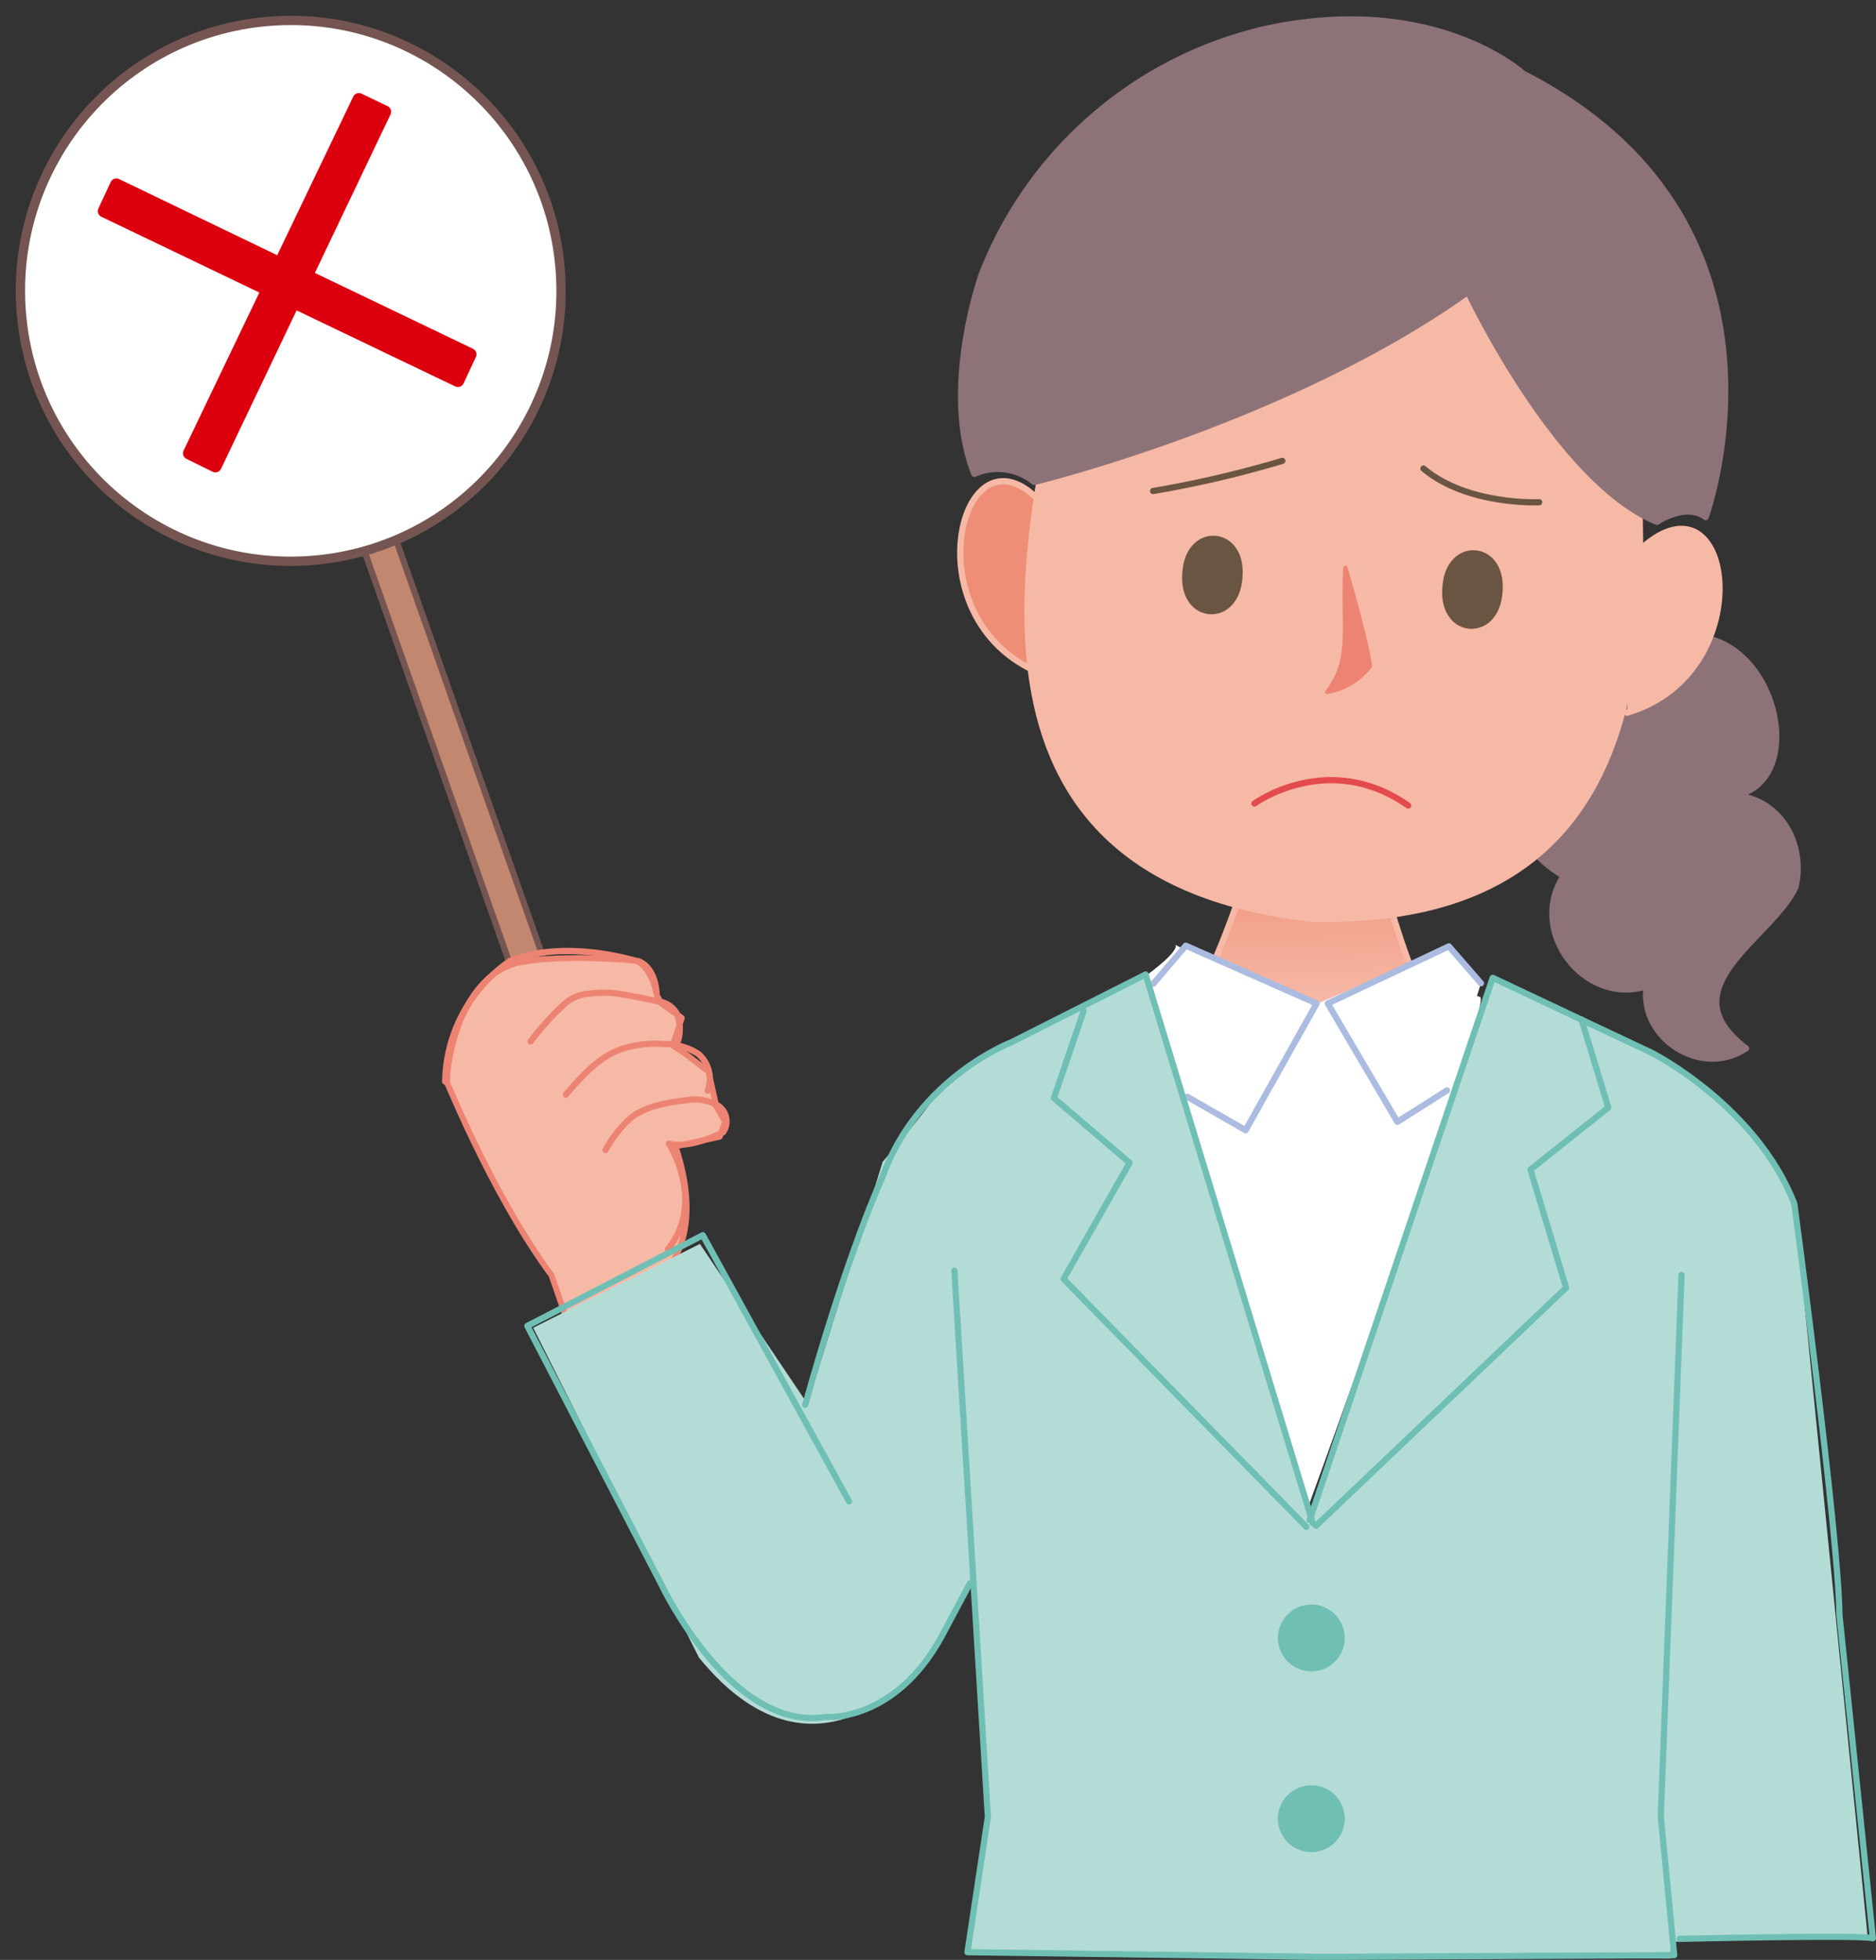
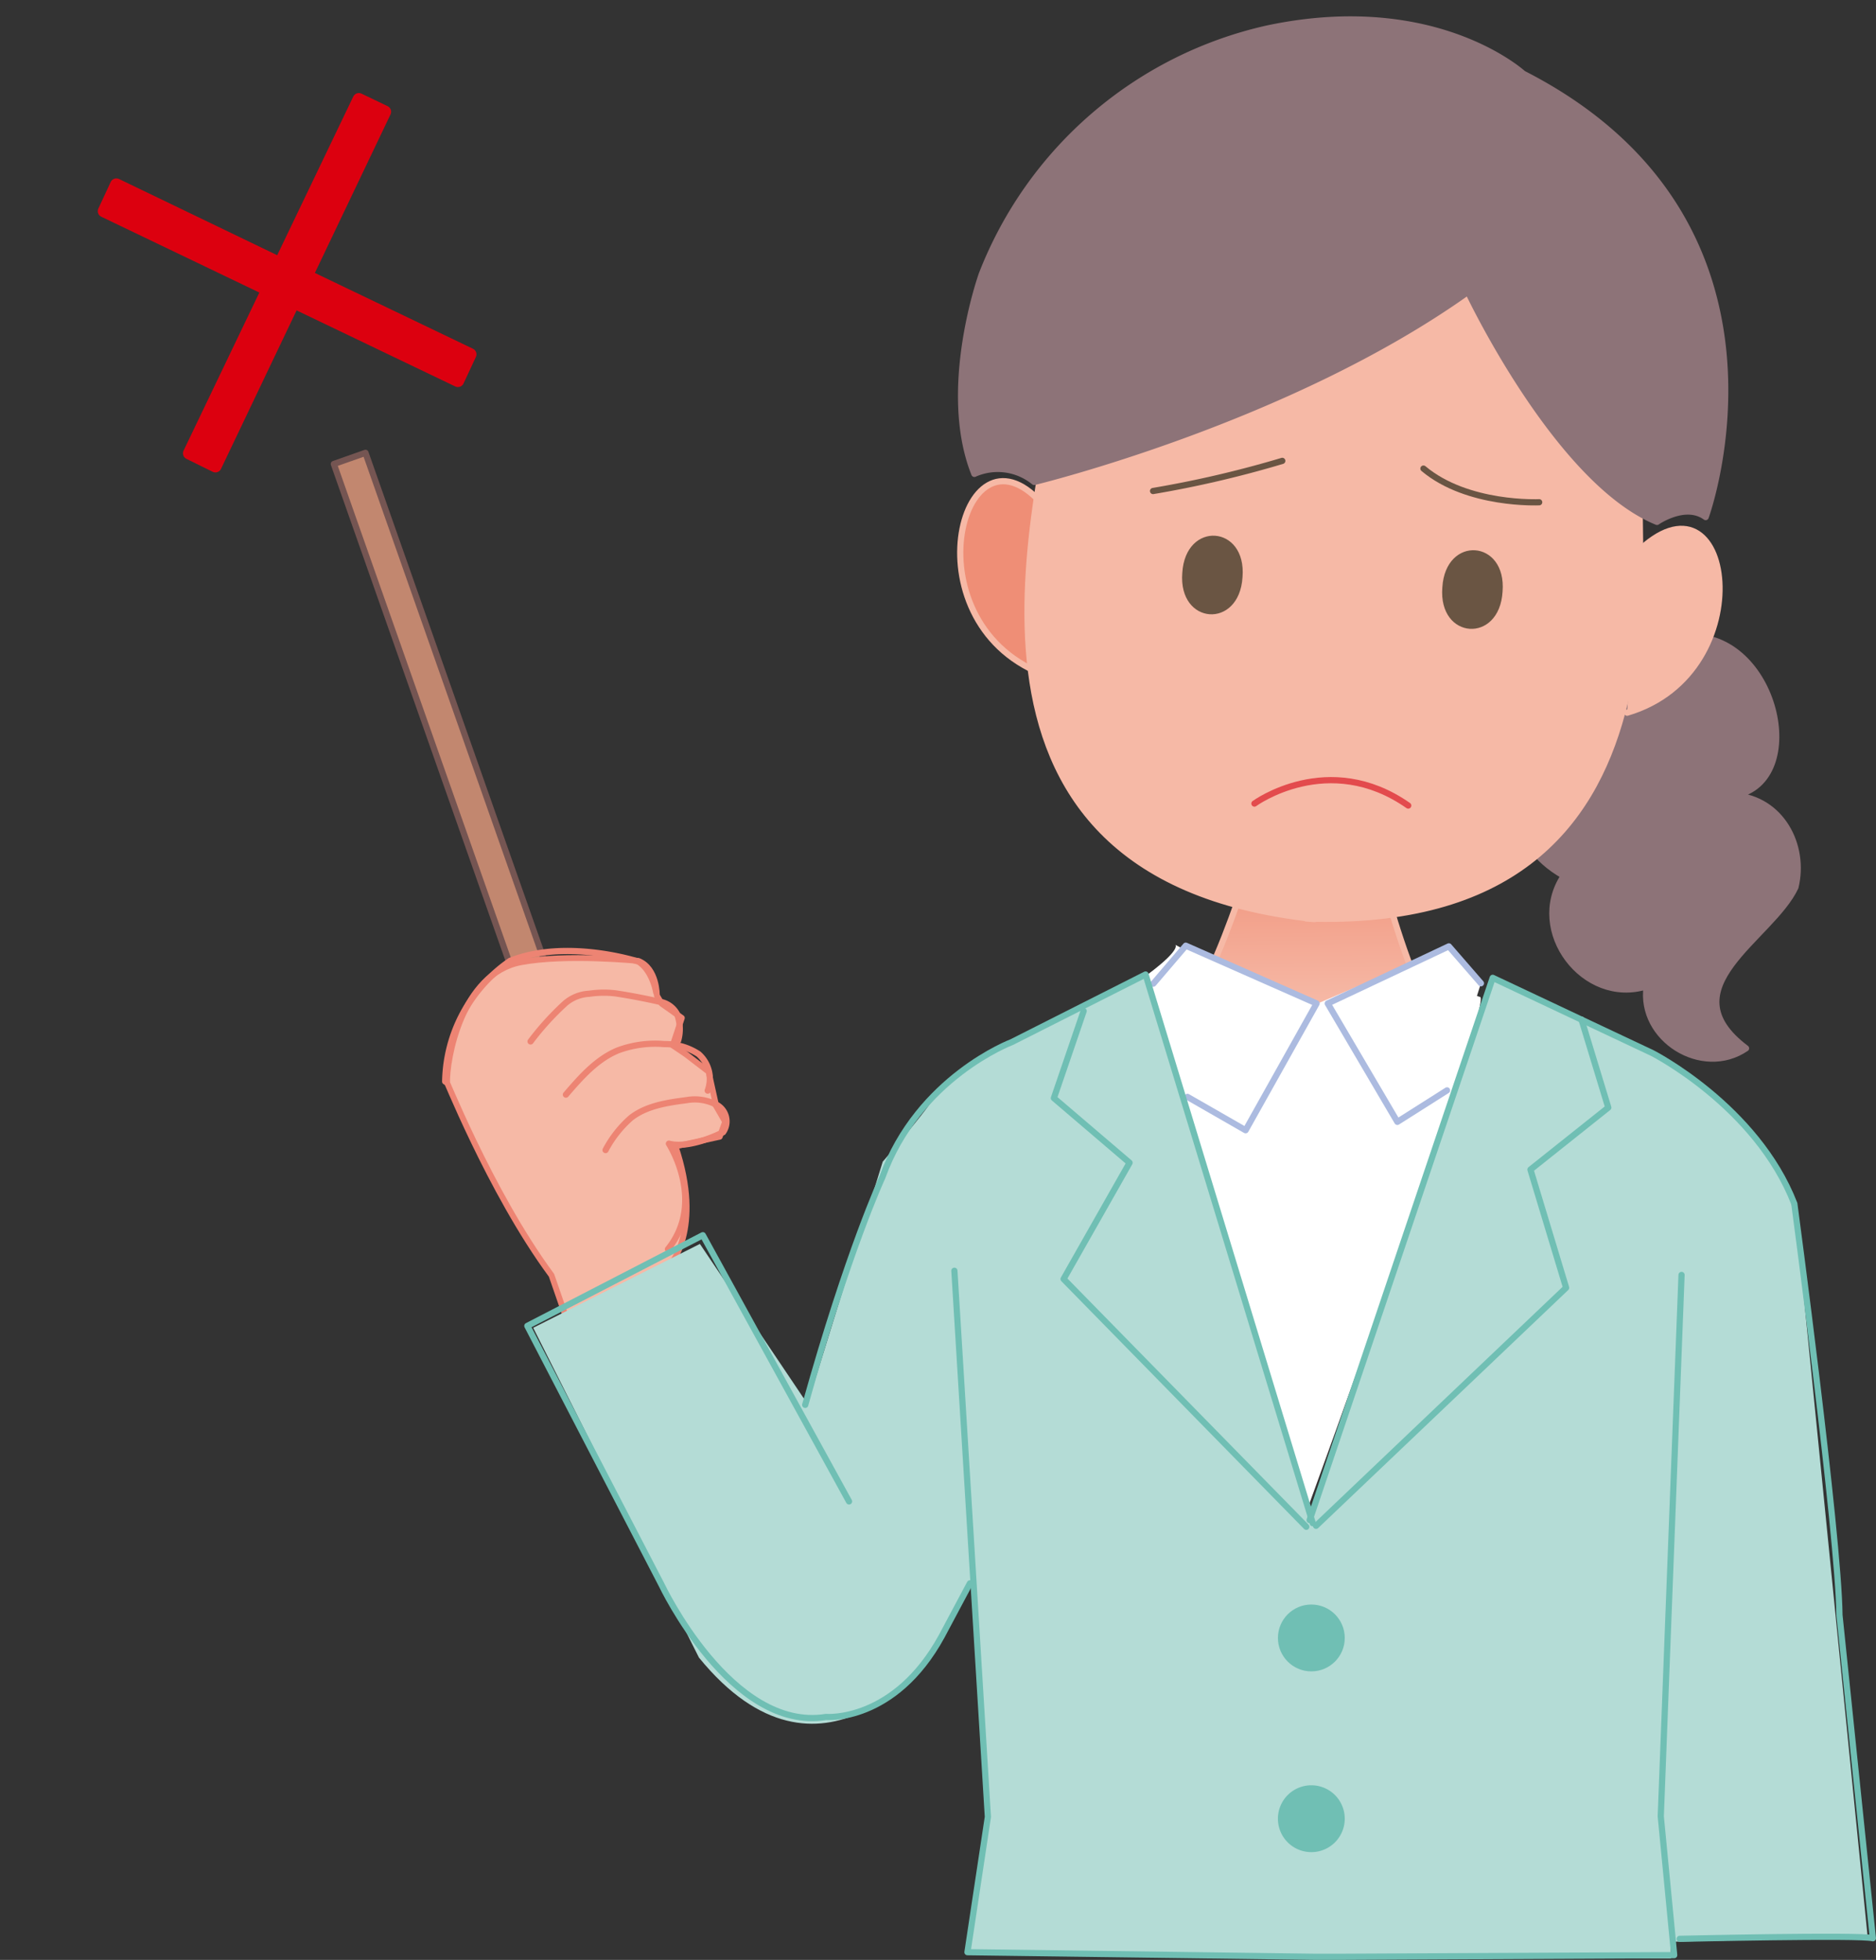
<svg xmlns="http://www.w3.org/2000/svg" xmlns:xlink="http://www.w3.org/1999/xlink" width="272.116" height="284.186" viewBox="0 0 272.116 284.186">
  <rect x="0" y="0" width="272.116" height="284.186" fill="#333333" stroke="none" />
  <defs>
    <linearGradient id="linear-gradient" x1="0.492" y1="-0.218" x2="0.5" y2="0.493" gradientUnits="objectBoundingBox">
      <stop offset="0" stop-color="#ef8e76" />
      <stop offset="1" stop-color="#f6b9a6" />
    </linearGradient>
    <linearGradient id="linear-gradient-2" x1="57.991" y1="4.618" x2="58.96" y2="4.618" xlink:href="#linear-gradient" />
    <linearGradient id="linear-gradient-3" x1="42.011" y1="4.587" x2="41.083" y2="4.39" xlink:href="#linear-gradient" />
    <radialGradient id="radial-gradient" cx="0.5" cy="0.5" r="0.493" gradientTransform="matrix(0.997, 0.07, -0.072, 1.026, 0.295, 3.33)" gradientUnits="objectBoundingBox">
      <stop offset="0" stop-color="#ee8269" />
      <stop offset="1" stop-color="#f6b9a6" />
    </radialGradient>
    <radialGradient id="radial-gradient-2" cx="0.5" cy="0.5" r="0.493" gradientTransform="matrix(-0.997, -0.07, -0.072, 1.026, 61.658, 1.992)" xlink:href="#radial-gradient" />
  </defs>
  <g id="img_haken_impossible" transform="translate(0.714 0.714)">
    <path id="パス_32" data-name="パス 32" d="M248.275,91.383s3.312,12.508,6.868,17.92c0,0-13.751,13.944-18.273,15.14-4.455-1.478-17.271-15.834-17.3-15.96,3.731-5.287,7.7-17.46,7.7-17.46" transform="translate(-47.891 37.28)" stroke="#f6b9a6" stroke-linecap="round" stroke-linejoin="round" stroke-width="0.9" fill="url(#linear-gradient)" />
    <g id="グループ_20" data-name="グループ 20" transform="translate(138.57 2.104)">
      <path id="パス_33" data-name="パス 33" d="M264.061,104.15c6.671.512,10.261,7.18,8.78,13.3-3.5,7.451-18.837,14.587-7.165,23.359-6.36,4.333-15.511-1.385-14.412-9-9.107,2.866-17.312-8.071-12.014-16.016-16.977-9.515.835-35.325,17.969-34.638C269.927,80.442,275,102.026,264.061,104.15Z" transform="translate(-151.694 8.379)" fill="#8d7378" stroke="#8d7378" stroke-linecap="round" stroke-linejoin="round" stroke-width="0.9" />
      <g id="グループ_17" data-name="グループ 17" transform="translate(0 29.822)">
        <g id="グループ_16" data-name="グループ 16" transform="translate(0 37.128)">
          <path id="パス_34" data-name="パス 34" d="M223.473,79.5c-11.914-15.66-20.742,14.546-1.9,23.107" transform="translate(-210.654 -75.064)" stroke="#f6b9a6" stroke-linecap="round" stroke-linejoin="round" stroke-width="0.9" fill="url(#linear-gradient-2)" />
          <path id="パス_35" data-name="パス 35" d="M238.074,80.438c13.981-13.84,18.5,17.308-1.363,23.144" transform="translate(-139.974 -70.011)" stroke="#f6b9a6" stroke-linecap="round" stroke-linejoin="round" stroke-width="0.9" fill="url(#linear-gradient-3)" />
        </g>
        <path id="パス_36" data-name="パス 36" d="M301.919,91.748c-1.422,16.974,11.123,75.9-48.226,73.85l1.255.089c-58.766-6.215-38.518-63.043-37.422-79.872,8.665-12.463,63.492-42.65,84.393,5.933" transform="translate(-203.526 -65.063)" fill="#f6b9a6" stroke="#f6b9a6" stroke-linecap="round" stroke-linejoin="round" stroke-width="0.9" />
      </g>
      <g id="グループ_18" data-name="グループ 18" transform="translate(15.607 86.134)">
        <path id="パス_37" data-name="パス 37" d="M234.664,90.848c-.742,13.2-20.876,11.787-19.762-1.388C215.645,76.254,235.778,77.668,234.664,90.848Z" transform="translate(-214.858 -80.231)" fill="url(#radial-gradient)" />
-         <path id="パス_38" data-name="パス 38" d="M229.8,90.505c-1.106,13.18,19.027,14.594,19.766,1.388C250.682,78.718,230.549,77.3,229.8,90.505Z" transform="translate(-174.438 -77.39)" fill="url(#radial-gradient-2)" />
      </g>
-       <path id="パス_39" data-name="パス 39" d="M227.605,78.452s3.007,10.172,3.575,14.234A9.9,9.9,0,0,1,225,96.417C228.671,91.628,227.171,87.436,227.605,78.452Z" transform="translate(-171.743 1.076)" fill="#ed8473" stroke="#ed8473" stroke-linecap="round" stroke-linejoin="round" stroke-width="0.638" />
      <path id="パス_40" data-name="パス 40" d="M229.512,83.154c-.613,7.585,8.283,8.212,8.736.613C238.86,76.186,229.965,75.562,229.512,83.154Z" transform="translate(-159.583 -0.798)" fill="#6a5543" />
      <path id="パス_41" data-name="パス 41" d="M228.088,83.2c-.457,7.6-9.348,6.968-8.736-.616C219.809,75,228.7,75.615,228.088,83.2Z" transform="translate(-187.143 -2.339)" fill="#6a5543" />
      <g id="グループ_19" data-name="グループ 19" transform="translate(27.97 64.009)">
        <path id="パス_42" data-name="パス 42" d="M245.54,79.455s-10.384.5-16.788-4.882" transform="translate(-189.533 -73.456)" fill="none" stroke="#6a5543" stroke-linecap="round" stroke-linejoin="round" stroke-width="0.9" />
        <path id="パス_43" data-name="パス 43" d="M218.188,78.642a156.532,156.532,0,0,0,18.741-4.37" transform="translate(-218.188 -74.272)" fill="none" stroke="#6a5543" stroke-linecap="round" stroke-linejoin="round" stroke-width="0.9" />
      </g>
      <path id="パス_44" data-name="パス 44" d="M284.219,96.534s12.882,27.4,27.413,33.353c0,0,4.1-2.851,7.058-.7,0,0,15.622-42.809-26.47-64.29,0,0-12.738-11.709-37.085-6.553A58.032,58.032,0,0,0,213.7,93.964s-5.985,16.669-1.084,28.962a8.345,8.345,0,0,1,8.676,1.169S257.975,115.234,284.219,96.534Z" transform="translate(-210.566 -57.031)" fill="#8d7378" stroke="#8d7378" stroke-linecap="round" stroke-linejoin="round" stroke-width="0.9" />
      <path id="パス_45" data-name="パス 45" d="M222.148,90.136s10.722-7.826,22.312.29" transform="translate(-179.477 23.562)" fill="none" stroke="#e34b4d" stroke-linecap="round" stroke-linejoin="round" stroke-width="0.9" />
    </g>
    <g id="グループ_23" data-name="グループ 23" transform="translate(0 0)">
      <rect id="長方形_2" data-name="長方形 2" width="4.868" height="114.96" transform="matrix(0.943, -0.332, 0.332, 0.943, 47.709, 66.562)" fill="#c2876f" stroke="#755552" stroke-linecap="round" stroke-linejoin="round" stroke-width="0.9" />
      <g id="グループ_22" data-name="グループ 22" transform="translate(0)">
-         <ellipse id="楕円形_3" data-name="楕円形 3" cx="39.209" cy="39.209" rx="39.209" ry="39.209" transform="translate(0 4.636) rotate(-3.389)" fill="#fff" stroke="#755552" stroke-miterlimit="10" stroke-width="1.35" />
        <g id="グループ_21" data-name="グループ 21" transform="translate(14.37 13.678)">
          <path id="パス_46" data-name="パス 46" d="M230.327,97.136l-1.789,3.842L204.714,89.563l-11.353,23.794-3.805-1.875,11.379-23.731L177.2,76.372l1.79-3.85,23.756,11.442L214.17,60.148l3.779,1.812L206.592,85.753Z" transform="translate(-177.2 -60.148)" fill="#dc000f" stroke="#dc000f" stroke-linecap="round" stroke-linejoin="round" stroke-width="1.8" />
        </g>
      </g>
    </g>
    <g id="グループ_25" data-name="グループ 25" transform="translate(63.859 137.178)">
      <path id="パス_47" data-name="パス 47" d="M229.638,114.918l-1.051-4.748-3.3-2.532-1.908-1.285,1.322-3.984-2.929-2.068-.694-1.192s.056-3.924-2.684-5.008c0,0-10.425-1.043-17.022.193-8.661,1.622-10.841,14.167-10.718,17.56-.791-2.268,6.092,15.6,15.143,27.833l2.428,7.017,14.557-8.182.13-.2s4.956-5.2.872-17.334l6.412-1.389.791-2.176-1.489-2.573" transform="translate(-190.375 -92.664)" fill="#f6b9a6" stroke="#ed8473" stroke-linejoin="round" stroke-width="0.85" />
      <g id="グループ_24" data-name="グループ 24" transform="translate(12.389 6.041)">
        <path id="パス_48" data-name="パス 48" d="M215.273,101.98a6.1,6.1,0,0,0-.137-3.776,3.466,3.466,0,0,0-2.632-1.86q-3.141-.713-6.322-1.2a14.5,14.5,0,0,0-3.824.059,5.783,5.783,0,0,0-3.5,1.414,40.408,40.408,0,0,0-4.993,5.5" transform="translate(-193.867 -95.041)" fill="none" stroke="#ed8473" stroke-linecap="round" stroke-linejoin="round" stroke-width="0.9" />
        <path id="パス_49" data-name="パス 49" d="M215.815,103.819a4.8,4.8,0,0,0-1.325-5.3,8.873,8.873,0,0,0-4.971-1.444,15.5,15.5,0,0,0-6.72.91c-3.085,1.27-5.379,3.887-7.551,6.415" transform="translate(-190.124 -89.615)" fill="none" stroke="#ed8473" stroke-linecap="round" stroke-linejoin="round" stroke-width="0.9" />
        <path id="パス_50" data-name="パス 50" d="M196.8,106.549a16.354,16.354,0,0,1,3.69-4.678c2.254-1.745,5.224-2.194,8.049-2.558a6.74,6.74,0,0,1,4.121.553,2.73,2.73,0,0,1,1.184,4.1s-4.726,2.473-7.859,1.656c0,0,5.428,8.383-.137,15.3" transform="translate(-185.925 -83.724)" fill="none" stroke="#ed8473" stroke-linecap="round" stroke-linejoin="round" stroke-width="0.9" />
      </g>
      <path id="パス_51" data-name="パス 51" d="M221.14,99.407s-.509-3.133-2.55-4.444c0,0-10.4-3.408-18.644-.115a21.656,21.656,0,0,0-9.415,17.494" transform="translate(-190.53 -93.414)" fill="none" stroke="#ed8473" stroke-linecap="round" stroke-linejoin="round" stroke-width="0.9" />
    </g>
    <path id="パス_52" data-name="パス 52" d="M240.909,102.822l-18.151-9.649s1.017.724-5.049,5.049c-.668.479,24.035,77.214,24.035,77.214s27.116-74.221,25.219-74.7c-2.714-.683-6.775-6.252-6.775-6.252L241.953,102.3" transform="translate(-52.981 43.111)" fill="#fff" />
    <path id="パス_53" data-name="パス 53" d="M282.593,94.441l24.068,78.676,26.4-78.42,25.1,11.646s17.13,9.092,19.149,24.848l10.221,102.425-28.546.676v2.424l-102.236-.665,3.393-19.517-2.265-35.351-6.341,11.5s-15.752,22.216-33.528.4l-24.042-47.821,24.18-12.159,15.619,23.218,10.9-35.143s8.078-9.289,8.078-10.5,10.5-6.464,10.5-6.464Z" transform="translate(-117.338 46.551)" fill="#b4dcd6" />
    <g id="グループ_26" data-name="グループ 26" transform="translate(166.575 136.41)">
      <path id="パス_54" data-name="パス 54" d="M247.235,98.585l-4.651-5.352-17.572,8.281,10.1,17.168,7.207-4.568" transform="translate(-199.712 -93.135)" fill="#fff" stroke="#acbbe0" stroke-linecap="round" stroke-linejoin="round" stroke-width="0.9" />
      <path id="パス_55" data-name="パス 55" d="M218.2,98.716l4.706-5.509,18.978,8.38-10.3,18.379-8.433-4.837" transform="translate(-218.197 -93.207)" fill="#fff" stroke="#acbbe0" stroke-linecap="round" stroke-linejoin="round" stroke-width="0.9" />
    </g>
    <path id="パス_56" data-name="パス 56" d="M315.9,106.507l-3.014,78.509,1.948,20.122-48,.237-4.237,0-50.276-.664,2.961-19.618L210.425,105.9" transform="translate(-72.704 77.643)" fill="none" stroke="#70bfb4" stroke-linecap="round" stroke-linejoin="round" stroke-width="0.9" />
    <g id="グループ_27" data-name="グループ 27" transform="translate(116.083 140.587)">
      <path id="パス_57" data-name="パス 57" d="M224.306,173.086l26.552-78.624,23.151,10.911s15.114,7.685,20.6,21.848c0,0,6.419,47.858,6.545,59.646L306,233.723c-1.563-.52-28.015.085-28.015.085" transform="translate(-151.136 -93.979)" fill="none" stroke="#70bfb4" stroke-linecap="round" stroke-linejoin="round" stroke-width="0.9" />
      <path id="パス_58" data-name="パス 58" d="M263.061,96.091l3.886,12.768-11.292,8.992,5.175,17.133L224.555,169.5" transform="translate(-150.46 -89.562)" fill="none" stroke="#70bfb4" stroke-linecap="round" stroke-linejoin="round" stroke-width="0.9" />
      <path id="パス_59" data-name="パス 59" d="M278.213,173.888,253.966,94.332l-19.417,9.809s-13.573,5.112-18.771,19.613c0,0-4.93,10.577-11.182,32.982" transform="translate(-204.597 -94.332)" fill="none" stroke="#70bfb4" stroke-linecap="round" stroke-linejoin="round" stroke-width="0.9" />
      <path id="パス_60" data-name="パス 60" d="M218.632,95.759l-4.319,12.628,10.979,9.372-9.572,16.86,35.205,35.923" transform="translate(-178.243 -90.462)" fill="none" stroke="#70bfb4" stroke-linecap="round" stroke-linejoin="round" stroke-width="0.9" />
    </g>
    <path id="パス_61" data-name="パス 61" d="M240.4,143.117l-21.21-38.6-25.453,13.15,19.476,37.556s10.076,21.347,23.838,19.149c0,0,9.935.85,16.8-11.724l4.08-7.652" transform="translate(-117.959 73.874)" fill="none" stroke="#70bfb4" stroke-linecap="round" stroke-linejoin="round" stroke-width="0.9" />
    <g id="グループ_28" data-name="グループ 28" transform="translate(184.65 231.94)">
      <ellipse id="楕円形_4" data-name="楕円形 4" cx="4.847" cy="4.847" rx="4.847" ry="4.847" transform="translate(0.001)" fill="#70bfb4" />
      <path id="パス_62" data-name="パス 62" d="M232.759,130.847A4.847,4.847,0,1,1,227.915,126,4.844,4.844,0,0,1,232.759,130.847Z" transform="translate(-223.066 -99.79)" fill="#70bfb4" />
    </g>
  </g>
</svg>